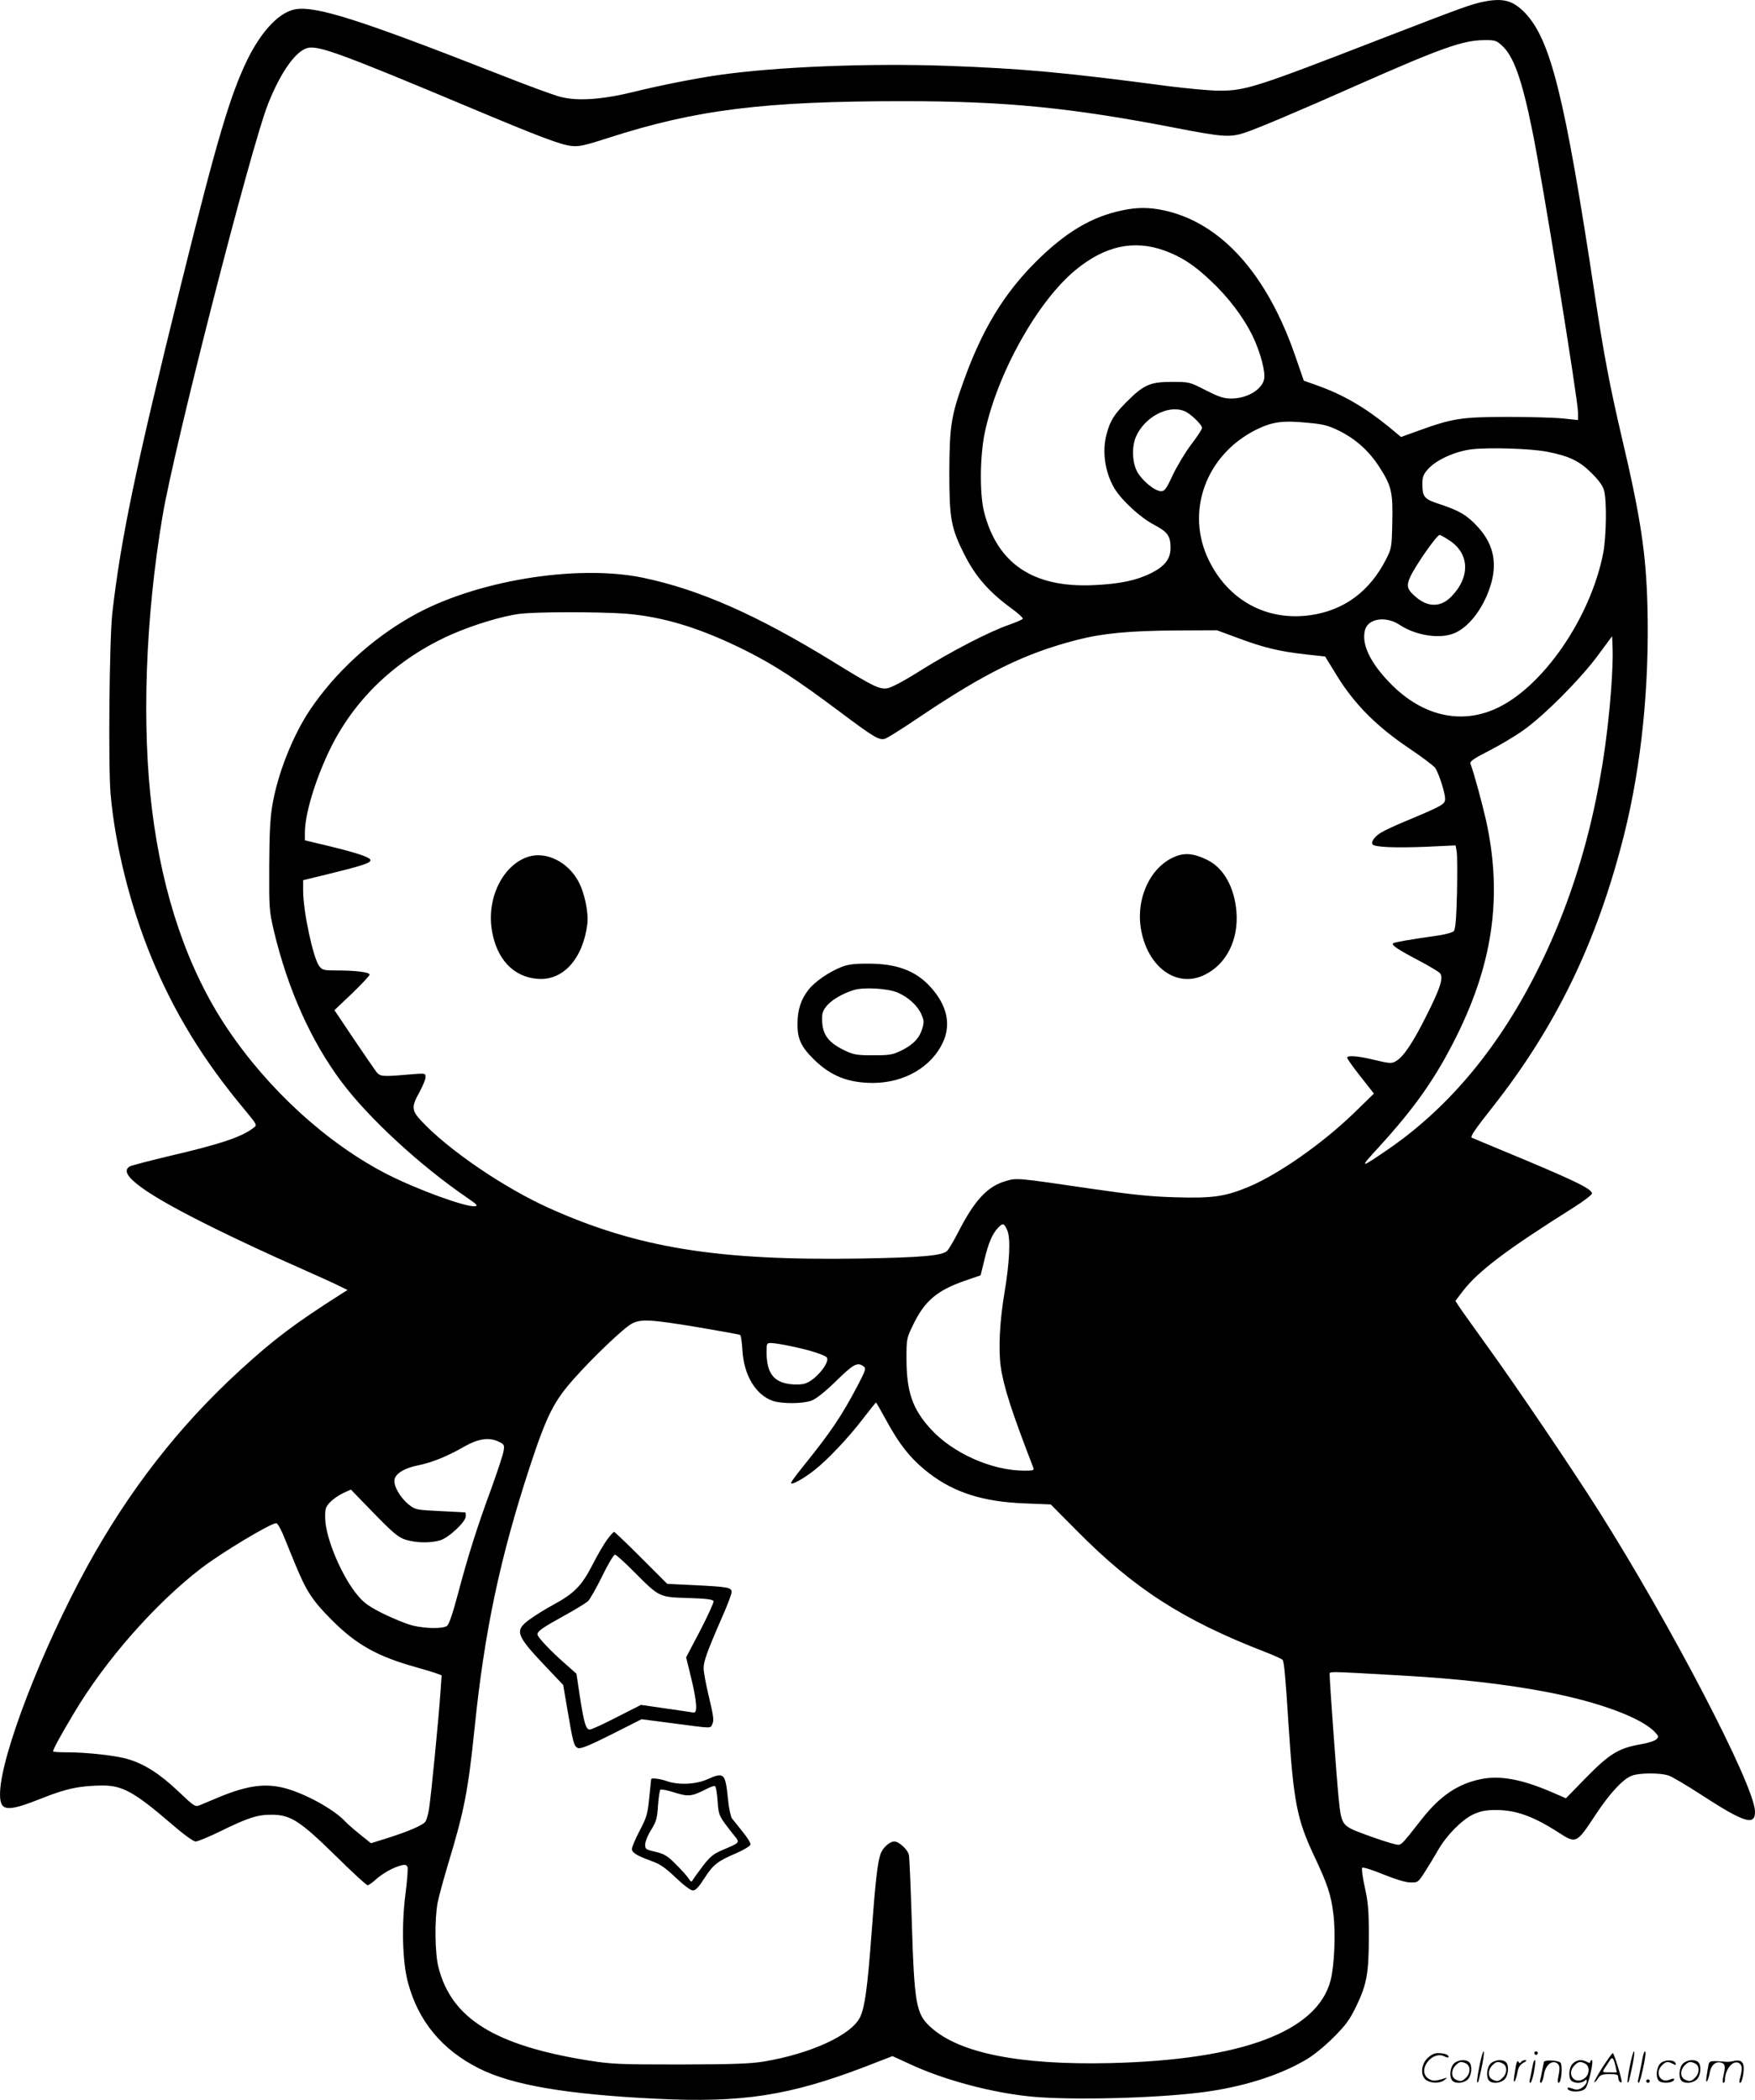
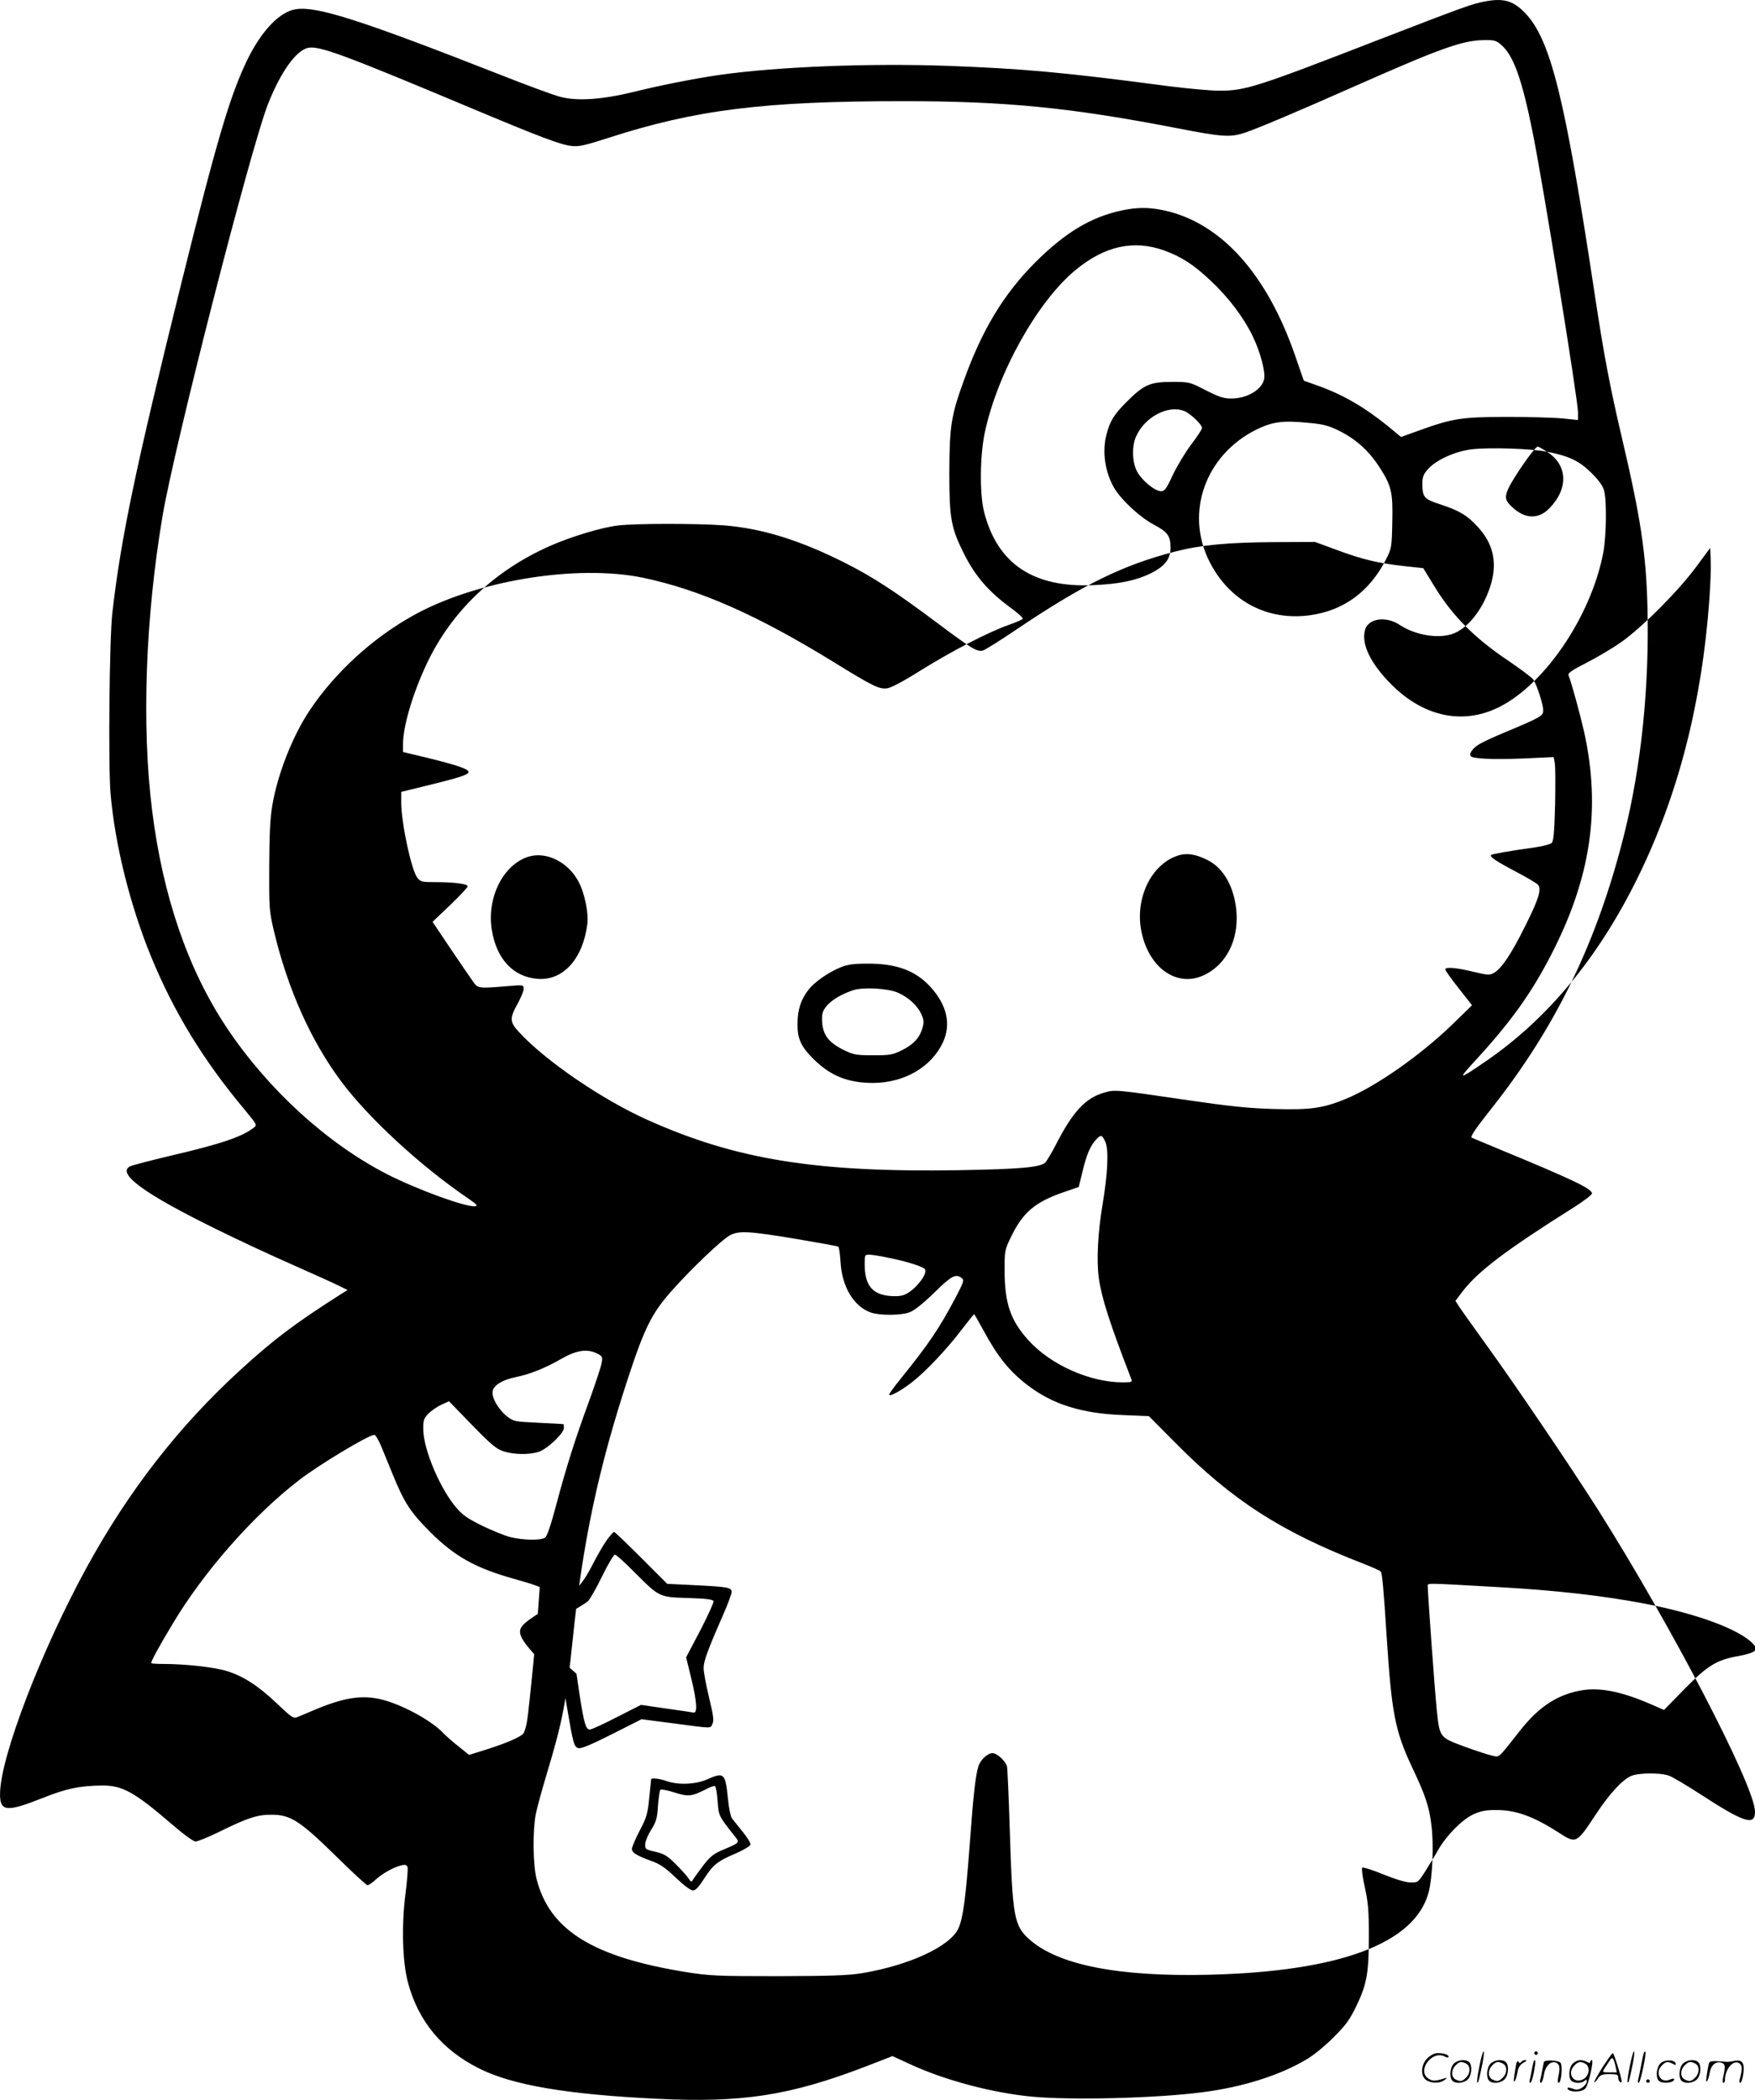
<svg xmlns="http://www.w3.org/2000/svg" version="1.0" viewBox="0 0 1003.552 1200.581" preserveAspectRatio="xMidYMid meet">
  <g transform="translate(-0.658,1200.849) scale(0.1,-0.1)" fill="#000000" stroke="none">
-     <path d="M8491 11999 c-70 -14 -120 -32 -591 -214 -709 -275 -771 -295 -920 -295 -52 0 -180 12 -285 25 -604 80 -838 101 -1269 117 -451 16 -976 -5 -1306 -52 -134 -19 -342 -60 -490 -97 -181 -44 -322 -54 -420 -28 -36 9 -191 66 -345 127 -795 312 -1046 392 -1166 374 -93 -14 -197 -123 -279 -291 -98 -203 -174 -458 -380 -1290 -257 -1037 -342 -1443 -391 -1870 -17 -150 -24 -877 -10 -1037 26 -294 112 -637 232 -930 130 -316 298 -592 537 -877 70 -85 70 -85 48 -101 -65 -51 -189 -93 -473 -159 -117 -28 -222 -55 -233 -61 -77 -41 81 -157 495 -360 121 -60 319 -152 440 -205 121 -54 240 -107 264 -120 l45 -22 -40 -25 c-262 -167 -383 -258 -575 -434 -349 -319 -635 -687 -874 -1122 -260 -474 -493 -1080 -498 -1293 -3 -108 34 -113 234 -34 144 58 222 74 354 75 112 0 182 -39 388 -216 74 -64 129 -104 142 -104 12 0 76 26 141 58 156 77 214 96 295 95 107 0 162 -36 365 -235 94 -93 176 -168 182 -168 7 0 29 15 49 34 41 36 101 69 146 80 20 5 29 2 34 -10 3 -9 -2 -79 -12 -155 -23 -180 -17 -387 14 -504 59 -222 195 -386 406 -492 190 -96 502 -149 1017 -174 489 -24 759 18 1191 183 l157 61 98 -45 c199 -93 476 -166 702 -187 225 -21 706 -9 970 25 229 29 442 96 594 186 41 23 108 78 157 127 73 73 93 101 132 181 59 123 71 187 71 400 0 147 -4 191 -23 278 -13 57 -19 107 -15 112 5 4 58 -12 118 -37 69 -28 127 -46 155 -47 46 -1 46 -1 86 61 22 35 56 90 75 124 48 84 136 173 201 204 43 19 70 25 130 25 115 0 214 -36 360 -130 99 -64 101 -62 211 105 77 117 153 200 203 220 42 18 167 19 216 1 19 -7 99 -54 176 -104 255 -166 318 -186 315 -98 -6 152 -482 1066 -897 1722 -159 250 -471 711 -636 939 -79 110 -153 213 -162 228 l-18 28 41 54 c90 117 252 239 640 483 55 35 100 70 100 77 0 27 -109 79 -535 255 -82 34 -151 63 -153 64 -8 8 21 50 115 169 369 467 603 952 757 1565 99 396 145 850 133 1307 -8 303 -40 511 -147 965 -67 286 -102 468 -155 820 -171 1131 -252 1454 -400 1607 -68 69 -123 84 -234 62z m102 -249 c68 -60 116 -192 177 -495 57 -279 260 -1534 260 -1604 l0 -44 -87 9 c-49 5 -194 9 -323 9 -260 -1 -306 -8 -508 -81 l-94 -34 -71 59 c-138 112 -262 184 -409 236 l-76 27 -47 136 c-163 475 -427 768 -754 838 -85 18 -153 18 -241 -1 -174 -37 -321 -125 -491 -294 -183 -183 -307 -388 -412 -681 -72 -199 -81 -259 -82 -525 0 -262 10 -315 85 -465 65 -128 140 -215 273 -312 37 -27 65 -53 62 -57 -2 -5 -39 -21 -82 -36 -114 -40 -328 -151 -504 -261 -95 -60 -167 -98 -190 -101 -44 -6 -80 11 -305 150 -437 269 -766 414 -1089 482 -384 80 -971 -18 -1327 -222 -228 -129 -436 -321 -578 -532 -99 -147 -186 -367 -216 -546 -13 -74 -17 -166 -18 -350 -1 -242 0 -254 27 -370 79 -331 211 -627 385 -860 155 -208 451 -481 722 -666 53 -36 61 -45 43 -47 -50 -7 -328 94 -503 183 -343 176 -680 484 -915 835 -224 335 -368 756 -429 1248 -60 481 -38 1100 60 1680 67 399 504 2105 604 2358 73 183 159 303 228 319 63 13 200 -37 917 -338 412 -173 529 -217 590 -223 42 -5 77 3 210 46 502 162 890 210 1687 210 588 0 960 -37 1568 -155 258 -50 301 -53 386 -25 74 25 295 118 649 275 473 209 597 253 717 254 61 1 71 -2 101 -29z m-1928 -1174 c96 -35 168 -81 263 -171 104 -97 189 -210 242 -319 44 -91 74 -205 65 -246 -13 -60 -98 -110 -187 -110 -44 0 -69 8 -146 47 -94 48 -94 48 -195 48 -124 0 -160 -16 -258 -114 -72 -72 -95 -109 -115 -186 -26 -97 -9 -215 43 -305 41 -70 149 -170 229 -212 78 -41 94 -64 94 -132 0 -63 -32 -104 -110 -144 -85 -42 -177 -62 -330 -69 -346 -16 -552 123 -627 422 -25 103 -23 318 5 451 72 339 301 749 518 928 168 139 334 175 509 112z m112 -917 c34 -12 103 -78 103 -97 0 -8 -28 -51 -62 -95 -34 -45 -81 -124 -105 -174 -37 -80 -47 -93 -67 -93 -35 0 -107 59 -136 110 -29 53 -33 142 -8 201 48 111 181 184 275 148z m721 -69 c75 -7 106 -15 165 -44 95 -47 169 -113 228 -203 73 -112 81 -148 77 -321 -3 -143 -4 -149 -36 -212 -94 -184 -241 -292 -434 -319 -247 -34 -465 83 -578 312 -137 277 -20 603 268 748 96 47 152 55 310 39z m1354 -164 c128 -25 186 -53 254 -121 42 -41 66 -74 73 -101 16 -57 13 -259 -4 -353 -71 -374 -349 -777 -619 -896 -200 -89 -415 -38 -592 139 -120 120 -174 231 -152 312 17 67 120 82 198 30 95 -63 236 -83 317 -46 89 40 173 158 209 292 31 120 6 221 -78 313 -61 67 -106 94 -216 130 -93 30 -102 41 -102 120 0 35 6 52 31 80 47 54 158 104 254 115 102 11 333 4 427 -14z m-561 -505 c119 -75 125 -210 15 -323 -60 -62 -133 -63 -203 -3 -50 43 -56 62 -33 114 30 65 152 241 169 241 4 0 28 -13 52 -29z m-4709 -421 c220 -17 439 -85 698 -216 157 -79 285 -163 518 -337 204 -153 234 -171 267 -163 13 3 99 57 192 120 385 259 607 368 908 446 149 38 297 52 570 54 l230 1 125 -46 c145 -54 233 -75 384 -92 l110 -12 70 -114 c99 -160 226 -287 409 -410 75 -51 144 -102 151 -114 21 -32 56 -142 56 -175 0 -32 -12 -39 -232 -131 -53 -22 -113 -50 -133 -62 -37 -22 -60 -53 -50 -68 10 -16 126 -21 303 -14 l172 8 6 -34 c4 -19 4 -126 2 -238 -4 -156 -9 -208 -19 -219 -8 -7 -50 -19 -94 -25 -156 -22 -247 -38 -253 -44 -10 -10 31 -37 149 -99 59 -31 112 -63 119 -71 22 -26 4 -83 -75 -240 -79 -159 -134 -240 -177 -264 -24 -14 -35 -13 -120 7 -98 24 -158 28 -158 13 0 -6 34 -54 76 -107 l77 -98 -114 -111 c-182 -176 -435 -353 -607 -424 -131 -54 -203 -64 -411 -58 -147 4 -250 15 -491 50 -416 61 -419 62 -482 43 -105 -30 -178 -109 -272 -292 -26 -51 -55 -99 -64 -108 -31 -27 -146 -37 -497 -43 -817 -13 -1272 61 -1778 288 -262 118 -582 337 -734 502 -53 57 -54 79 -8 161 19 35 35 73 35 86 0 23 0 23 -97 15 -150 -13 -163 -12 -185 16 -10 13 -68 98 -129 188 l-110 164 101 96 c55 53 100 101 100 107 0 14 -78 24 -187 24 -75 0 -83 2 -101 25 -34 43 -92 313 -92 430 l0 61 135 33 c197 48 250 65 250 81 0 16 -62 38 -237 81 l-138 33 0 44 c0 102 55 289 136 461 141 299 387 534 709 675 122 53 290 104 385 115 97 12 446 12 602 1z m5638 -425 c-43 -593 -179 -1121 -410 -1590 -223 -454 -513 -805 -865 -1047 -165 -113 -169 -113 -54 12 194 212 311 375 422 590 230 443 288 838 191 1279 -23 100 -70 274 -89 323 -5 13 16 28 104 73 61 31 150 84 198 118 117 82 330 296 428 430 l80 108 3 -73 c2 -40 -2 -140 -8 -223z m-3453 -3102 c19 -47 13 -179 -17 -358 -27 -161 -35 -321 -21 -420 16 -113 62 -257 186 -577 6 -16 0 -18 -49 -18 -188 0 -412 100 -539 240 -104 115 -137 212 -137 405 0 106 1 113 36 185 67 140 137 200 298 256 l90 31 22 90 c23 96 44 145 77 181 28 30 35 28 54 -15z m-1774 -552 c130 -22 241 -42 246 -45 5 -3 10 -43 13 -88 8 -142 76 -255 174 -289 50 -17 168 -17 219 1 26 9 73 45 141 111 101 99 123 111 158 86 16 -12 14 -20 -34 -112 -94 -177 -150 -261 -317 -468 -35 -43 -63 -82 -63 -87 0 -15 68 22 131 71 77 60 199 189 281 297 39 50 72 92 74 92 1 0 24 -39 50 -87 84 -156 149 -237 254 -318 144 -111 311 -163 545 -172 l150 -6 150 -151 c326 -330 607 -511 1075 -692 52 -20 98 -41 101 -46 9 -14 16 -95 34 -373 28 -435 48 -539 145 -745 77 -163 98 -224 111 -334 14 -109 6 -297 -16 -381 -77 -292 -507 -454 -1260 -472 -515 -12 -861 56 -1025 204 -86 77 -95 131 -110 618 -6 187 -13 352 -16 368 -7 31 -57 77 -83 77 -28 0 -68 -37 -80 -73 -17 -53 -29 -157 -51 -457 -23 -307 -38 -417 -65 -474 -49 -102 -281 -209 -550 -254 -80 -13 -175 -16 -480 -17 -351 0 -391 2 -525 23 -534 86 -782 240 -856 532 -21 79 -23 275 -5 370 7 36 35 138 62 228 90 298 112 409 149 767 57 558 145 974 316 1497 96 292 137 374 252 503 110 124 285 291 332 316 51 27 107 24 373 -20z m525 -107 c117 -23 212 -54 218 -69 13 -32 -68 -128 -124 -146 -20 -7 -56 -8 -88 -4 -95 12 -134 65 -134 183 0 49 1 52 25 52 14 0 61 -7 103 -16z m-1656 -550 c28 -14 30 -19 24 -52 -3 -21 -35 -117 -70 -214 -81 -220 -133 -384 -191 -603 -28 -106 -51 -175 -62 -182 -23 -18 -126 -16 -198 2 -33 8 -106 38 -162 65 -79 39 -112 61 -146 101 -92 105 -188 329 -191 446 -1 56 2 65 29 94 17 17 50 40 74 51 l44 20 131 -135 c111 -114 139 -137 180 -151 59 -19 143 -21 200 -4 49 15 146 106 146 137 0 12 -1 22 -2 22 -2 1 -66 4 -144 8 -139 7 -141 7 -181 38 -50 41 -89 110 -80 145 9 34 58 63 132 78 79 16 168 51 263 106 86 49 147 57 204 28z m-1238 -526 c14 -35 46 -112 70 -171 64 -156 99 -210 211 -322 141 -141 260 -207 482 -269 50 -14 103 -30 118 -36 l27 -10 -7 -98 c-9 -140 -54 -597 -65 -665 -5 -33 -15 -66 -22 -75 -17 -20 -92 -53 -211 -91 l-99 -31 -61 49 c-34 27 -73 61 -87 76 -58 63 -207 148 -324 184 -121 37 -226 25 -396 -45 -47 -20 -97 -41 -112 -47 -25 -10 -32 -6 -121 79 -106 100 -191 155 -286 184 -67 21 -236 40 -358 40 -40 0 -73 2 -73 5 0 12 45 95 119 218 179 302 465 627 728 829 117 90 396 257 429 258 7 0 23 -28 38 -62z m6396 -809 c323 -18 595 -49 835 -95 296 -57 538 -147 614 -228 23 -24 23 -28 9 -42 -9 -9 -50 -22 -93 -29 -123 -22 -174 -53 -307 -188 l-117 -120 -83 36 c-173 74 -296 96 -406 73 -129 -27 -230 -95 -332 -224 -131 -166 -119 -155 -159 -147 -20 4 -92 27 -160 52 -145 54 -143 51 -160 213 -10 96 -51 656 -51 702 0 22 -34 22 410 -3z M6734 7114 c-143 -52 -232 -233 -204 -412 36 -223 206 -347 367 -266 123 61 192 199 180 358 -11 141 -73 252 -167 298 -70 35 -123 42 -176 22z M3030 7111 c-146 -45 -241 -234 -211 -420 27 -166 123 -269 263 -279 145 -11 258 115 283 313 8 66 -16 181 -52 246 -60 110 -182 170 -283 140z M4816 6479 c-70 -28 -151 -84 -186 -129 -43 -55 -63 -114 -63 -195 -1 -86 20 -131 94 -204 97 -95 196 -134 339 -134 179 1 333 91 399 233 47 103 23 211 -71 315 -86 95 -196 135 -363 134 -76 0 -112 -5 -149 -20z m325 -146 c61 -27 112 -74 134 -123 15 -34 16 -46 6 -80 -16 -56 -53 -95 -119 -127 -51 -25 -67 -28 -162 -28 -93 0 -111 3 -160 26 -105 50 -137 99 -132 201 3 53 73 110 177 145 57 19 199 11 256 -14z M3477 3204 c-19 -26 -56 -90 -83 -143 -60 -117 -103 -162 -219 -225 -50 -27 -114 -67 -142 -88 -86 -63 -76 -89 99 -273 l95 -100 22 -129 c35 -207 40 -224 64 -232 15 -5 67 16 192 79 l170 86 185 -24 c227 -30 208 -30 221 -1 9 18 4 50 -20 150 -17 70 -31 145 -31 167 0 39 21 98 109 299 28 63 51 125 51 136 0 27 -21 30 -222 40 l-146 7 -148 148 c-82 82 -152 149 -156 149 -4 0 -23 -21 -41 -46z m158 -185 c143 -143 140 -142 308 -147 101 -3 140 -8 144 -18 2 -7 -32 -82 -76 -167 l-81 -154 31 -127 c30 -125 35 -193 12 -189 -6 1 -76 12 -156 23 l-145 21 -138 -70 c-75 -39 -145 -71 -155 -71 -22 0 -33 35 -58 198 l-18 121 -54 48 c-90 78 -169 161 -169 177 0 19 31 40 160 111 58 32 115 67 128 78 12 11 49 76 82 144 33 68 66 123 73 123 7 0 57 -45 112 -101z M4050 1835 c-65 -29 -165 -33 -230 -10 -39 14 -90 20 -90 11 0 -2 -5 -50 -11 -107 -9 -92 -15 -112 -55 -188 -24 -46 -44 -93 -44 -103 0 -22 26 -38 110 -69 51 -18 80 -38 141 -96 46 -44 85 -73 98 -73 15 0 33 19 65 69 51 79 76 99 183 144 43 19 79 41 81 49 2 9 -19 42 -45 74 -26 33 -54 67 -61 76 -7 9 -18 60 -23 114 -15 146 -22 152 -119 109z m60 -123 c6 -86 6 -85 94 -197 35 -43 37 -40 -69 -85 -49 -21 -68 -37 -107 -87 -26 -35 -52 -70 -58 -80 -10 -17 -12 -16 -27 7 -9 14 -42 50 -73 81 -47 47 -65 58 -115 70 -57 13 -60 15 -59 44 1 17 16 54 35 83 28 46 34 65 38 137 4 46 9 87 14 91 4 4 40 -3 81 -16 79 -25 98 -23 182 20 21 11 43 19 49 17 5 -2 12 -40 15 -85z M8466 194 c-10 -47 -15 -88 -12 -91 5 -6 9 7 30 110 7 37 10 67 6 67 -4 0 -15 -39 -24 -86z M8780 270 c0 -5 5 -10 10 -10 6 0 10 5 10 10 0 6 -4 10 -10 10 -5 0 -10 -4 -10 -10z M9326 194 c-10 -47 -15 -88 -12 -91 5 -6 9 7 30 110 7 37 10 67 6 67 -4 0 -15 -39 -24 -86z M9406 269 c-3 -8 -10 -41 -16 -74 -6 -33 -14 -68 -16 -77 -3 -10 -1 -18 3 -18 10 0 46 171 38 178 -2 3 -7 -1 -9 -9z M8169 241 c-38 -38 -41 -101 -7 -125 29 -20 79 -20 104 0 18 14 18 15 1 10 -53 -17 -69 -17 -92 -2 -69 45 21 166 94 126 12 -6 21 -7 21 -1 0 12 -25 21 -62 21 -19 0 -39 -10 -59 -29z M9170 189 c-28 -45 -49 -83 -47 -85 2 -3 12 7 21 21 14 21 24 25 66 25 43 0 50 -3 50 -19 0 -11 5 -23 10 -26 6 -3 10 -3 10 1 0 20 -44 164 -51 164 -4 0 -30 -37 -59 -81z m75 4 l7 -33 -42 0 c-42 0 -42 0 -28 23 8 12 21 32 29 44 15 25 22 18 34 -34z M8320 210 c-22 -22 -27 -79 -8 -98 19 -19 66 -14 88 8 22 22 27 79 8 98 -19 19 -66 14 -88 -8z m71 0 c25 -14 25 -54 -1 -80 -23 -23 -33 -24 -61 -10 -25 14 -25 54 1 80 23 23 33 24 61 10z M8530 210 c-22 -22 -27 -79 -8 -98 19 -19 66 -14 88 8 22 22 27 79 8 98 -19 19 -66 14 -88 -8z m71 0 c25 -14 25 -54 -1 -80 -23 -23 -33 -24 -61 -10 -25 14 -25 54 1 80 23 23 33 24 61 10z M8676 204 c-3 -16 -8 -47 -11 -69 -8 -51 10 -26 19 27 5 27 15 42 34 53 18 10 22 14 10 15 -9 0 -20 -5 -24 -11 -5 -8 -9 -8 -14 1 -5 8 -10 3 -14 -16z M8777 223 c-2 -4 -7 -26 -11 -48 -4 -22 -9 -48 -12 -57 -3 -10 -1 -18 4 -18 4 0 14 28 20 62 11 58 10 81 -1 61z M8835 220 c-1 -3 -5 -23 -9 -45 -4 -22 -9 -48 -12 -57 -3 -10 -1 -18 4 -18 5 0 13 20 17 45 7 53 44 87 74 68 17 -11 19 -28 8 -80 -4 -18 -3 -33 2 -33 16 0 24 99 11 115 -12 14 -87 18 -95 5z M9000 210 c-22 -22 -27 -79 -8 -98 7 -7 24 -12 38 -12 14 0 31 5 38 12 9 9 12 8 12 -5 0 -9 -12 -24 -26 -34 -21 -13 -32 -15 -55 -6 -16 6 -29 8 -29 3 0 -24 81 -27 102 -2 18 19 50 162 37 162 -5 0 -9 -5 -9 -10 0 -7 -6 -7 -19 0 -30 16 -59 12 -81 -10z m71 0 c29 -16 25 -65 -6 -86 -56 -37 -103 28 -55 76 23 23 33 24 61 10z M9501 211 c-23 -23 -28 -80 -9 -99 19 -19 88 -13 88 9 0 5 -11 4 -24 -2 -54 -25 -89 38 -46 81 23 23 33 24 62 9 16 -9 19 -8 16 3 -8 22 -64 22 -87 -1z M9630 210 c-22 -22 -27 -79 -8 -98 19 -19 66 -14 88 8 22 22 27 79 8 98 -19 19 -66 14 -88 -8z m71 0 c25 -14 25 -54 -1 -80 -23 -23 -33 -24 -61 -10 -25 14 -25 54 1 80 23 23 33 24 61 10z M9776 201 c-3 -14 -8 -44 -11 -66 -8 -51 10 -26 19 27 8 41 35 63 66 53 22 -7 24 -21 11 -77 -5 -22 -5 -38 0 -38 5 0 9 6 9 13 0 68 51 125 85 97 15 -13 15 -35 -1 -92 -3 -10 -1 -18 4 -18 6 0 13 23 17 50 9 63 -5 84 -49 76 -17 -4 -35 -6 -41 -6 -101 8 -104 7 -109 -19z M9420 110 c0 -5 5 -10 10 -10 6 0 10 5 10 10 0 6 -4 10 -10 10 -5 0 -10 -4 -10 -10z" />
+     <path d="M8491 11999 c-70 -14 -120 -32 -591 -214 -709 -275 -771 -295 -920 -295 -52 0 -180 12 -285 25 -604 80 -838 101 -1269 117 -451 16 -976 -5 -1306 -52 -134 -19 -342 -60 -490 -97 -181 -44 -322 -54 -420 -28 -36 9 -191 66 -345 127 -795 312 -1046 392 -1166 374 -93 -14 -197 -123 -279 -291 -98 -203 -174 -458 -380 -1290 -257 -1037 -342 -1443 -391 -1870 -17 -150 -24 -877 -10 -1037 26 -294 112 -637 232 -930 130 -316 298 -592 537 -877 70 -85 70 -85 48 -101 -65 -51 -189 -93 -473 -159 -117 -28 -222 -55 -233 -61 -77 -41 81 -157 495 -360 121 -60 319 -152 440 -205 121 -54 240 -107 264 -120 l45 -22 -40 -25 c-262 -167 -383 -258 -575 -434 -349 -319 -635 -687 -874 -1122 -260 -474 -493 -1080 -498 -1293 -3 -108 34 -113 234 -34 144 58 222 74 354 75 112 0 182 -39 388 -216 74 -64 129 -104 142 -104 12 0 76 26 141 58 156 77 214 96 295 95 107 0 162 -36 365 -235 94 -93 176 -168 182 -168 7 0 29 15 49 34 41 36 101 69 146 80 20 5 29 2 34 -10 3 -9 -2 -79 -12 -155 -23 -180 -17 -387 14 -504 59 -222 195 -386 406 -492 190 -96 502 -149 1017 -174 489 -24 759 18 1191 183 l157 61 98 -45 c199 -93 476 -166 702 -187 225 -21 706 -9 970 25 229 29 442 96 594 186 41 23 108 78 157 127 73 73 93 101 132 181 59 123 71 187 71 400 0 147 -4 191 -23 278 -13 57 -19 107 -15 112 5 4 58 -12 118 -37 69 -28 127 -46 155 -47 46 -1 46 -1 86 61 22 35 56 90 75 124 48 84 136 173 201 204 43 19 70 25 130 25 115 0 214 -36 360 -130 99 -64 101 -62 211 105 77 117 153 200 203 220 42 18 167 19 216 1 19 -7 99 -54 176 -104 255 -166 318 -186 315 -98 -6 152 -482 1066 -897 1722 -159 250 -471 711 -636 939 -79 110 -153 213 -162 228 l-18 28 41 54 c90 117 252 239 640 483 55 35 100 70 100 77 0 27 -109 79 -535 255 -82 34 -151 63 -153 64 -8 8 21 50 115 169 369 467 603 952 757 1565 99 396 145 850 133 1307 -8 303 -40 511 -147 965 -67 286 -102 468 -155 820 -171 1131 -252 1454 -400 1607 -68 69 -123 84 -234 62z m102 -249 c68 -60 116 -192 177 -495 57 -279 260 -1534 260 -1604 l0 -44 -87 9 c-49 5 -194 9 -323 9 -260 -1 -306 -8 -508 -81 l-94 -34 -71 59 c-138 112 -262 184 -409 236 l-76 27 -47 136 c-163 475 -427 768 -754 838 -85 18 -153 18 -241 -1 -174 -37 -321 -125 -491 -294 -183 -183 -307 -388 -412 -681 -72 -199 -81 -259 -82 -525 0 -262 10 -315 85 -465 65 -128 140 -215 273 -312 37 -27 65 -53 62 -57 -2 -5 -39 -21 -82 -36 -114 -40 -328 -151 -504 -261 -95 -60 -167 -98 -190 -101 -44 -6 -80 11 -305 150 -437 269 -766 414 -1089 482 -384 80 -971 -18 -1327 -222 -228 -129 -436 -321 -578 -532 -99 -147 -186 -367 -216 -546 -13 -74 -17 -166 -18 -350 -1 -242 0 -254 27 -370 79 -331 211 -627 385 -860 155 -208 451 -481 722 -666 53 -36 61 -45 43 -47 -50 -7 -328 94 -503 183 -343 176 -680 484 -915 835 -224 335 -368 756 -429 1248 -60 481 -38 1100 60 1680 67 399 504 2105 604 2358 73 183 159 303 228 319 63 13 200 -37 917 -338 412 -173 529 -217 590 -223 42 -5 77 3 210 46 502 162 890 210 1687 210 588 0 960 -37 1568 -155 258 -50 301 -53 386 -25 74 25 295 118 649 275 473 209 597 253 717 254 61 1 71 -2 101 -29z m-1928 -1174 c96 -35 168 -81 263 -171 104 -97 189 -210 242 -319 44 -91 74 -205 65 -246 -13 -60 -98 -110 -187 -110 -44 0 -69 8 -146 47 -94 48 -94 48 -195 48 -124 0 -160 -16 -258 -114 -72 -72 -95 -109 -115 -186 -26 -97 -9 -215 43 -305 41 -70 149 -170 229 -212 78 -41 94 -64 94 -132 0 -63 -32 -104 -110 -144 -85 -42 -177 -62 -330 -69 -346 -16 -552 123 -627 422 -25 103 -23 318 5 451 72 339 301 749 518 928 168 139 334 175 509 112z m112 -917 c34 -12 103 -78 103 -97 0 -8 -28 -51 -62 -95 -34 -45 -81 -124 -105 -174 -37 -80 -47 -93 -67 -93 -35 0 -107 59 -136 110 -29 53 -33 142 -8 201 48 111 181 184 275 148z m721 -69 c75 -7 106 -15 165 -44 95 -47 169 -113 228 -203 73 -112 81 -148 77 -321 -3 -143 -4 -149 -36 -212 -94 -184 -241 -292 -434 -319 -247 -34 -465 83 -578 312 -137 277 -20 603 268 748 96 47 152 55 310 39z m1354 -164 c128 -25 186 -53 254 -121 42 -41 66 -74 73 -101 16 -57 13 -259 -4 -353 -71 -374 -349 -777 -619 -896 -200 -89 -415 -38 -592 139 -120 120 -174 231 -152 312 17 67 120 82 198 30 95 -63 236 -83 317 -46 89 40 173 158 209 292 31 120 6 221 -78 313 -61 67 -106 94 -216 130 -93 30 -102 41 -102 120 0 35 6 52 31 80 47 54 158 104 254 115 102 11 333 4 427 -14z c119 -75 125 -210 15 -323 -60 -62 -133 -63 -203 -3 -50 43 -56 62 -33 114 30 65 152 241 169 241 4 0 28 -13 52 -29z m-4709 -421 c220 -17 439 -85 698 -216 157 -79 285 -163 518 -337 204 -153 234 -171 267 -163 13 3 99 57 192 120 385 259 607 368 908 446 149 38 297 52 570 54 l230 1 125 -46 c145 -54 233 -75 384 -92 l110 -12 70 -114 c99 -160 226 -287 409 -410 75 -51 144 -102 151 -114 21 -32 56 -142 56 -175 0 -32 -12 -39 -232 -131 -53 -22 -113 -50 -133 -62 -37 -22 -60 -53 -50 -68 10 -16 126 -21 303 -14 l172 8 6 -34 c4 -19 4 -126 2 -238 -4 -156 -9 -208 -19 -219 -8 -7 -50 -19 -94 -25 -156 -22 -247 -38 -253 -44 -10 -10 31 -37 149 -99 59 -31 112 -63 119 -71 22 -26 4 -83 -75 -240 -79 -159 -134 -240 -177 -264 -24 -14 -35 -13 -120 7 -98 24 -158 28 -158 13 0 -6 34 -54 76 -107 l77 -98 -114 -111 c-182 -176 -435 -353 -607 -424 -131 -54 -203 -64 -411 -58 -147 4 -250 15 -491 50 -416 61 -419 62 -482 43 -105 -30 -178 -109 -272 -292 -26 -51 -55 -99 -64 -108 -31 -27 -146 -37 -497 -43 -817 -13 -1272 61 -1778 288 -262 118 -582 337 -734 502 -53 57 -54 79 -8 161 19 35 35 73 35 86 0 23 0 23 -97 15 -150 -13 -163 -12 -185 16 -10 13 -68 98 -129 188 l-110 164 101 96 c55 53 100 101 100 107 0 14 -78 24 -187 24 -75 0 -83 2 -101 25 -34 43 -92 313 -92 430 l0 61 135 33 c197 48 250 65 250 81 0 16 -62 38 -237 81 l-138 33 0 44 c0 102 55 289 136 461 141 299 387 534 709 675 122 53 290 104 385 115 97 12 446 12 602 1z m5638 -425 c-43 -593 -179 -1121 -410 -1590 -223 -454 -513 -805 -865 -1047 -165 -113 -169 -113 -54 12 194 212 311 375 422 590 230 443 288 838 191 1279 -23 100 -70 274 -89 323 -5 13 16 28 104 73 61 31 150 84 198 118 117 82 330 296 428 430 l80 108 3 -73 c2 -40 -2 -140 -8 -223z m-3453 -3102 c19 -47 13 -179 -17 -358 -27 -161 -35 -321 -21 -420 16 -113 62 -257 186 -577 6 -16 0 -18 -49 -18 -188 0 -412 100 -539 240 -104 115 -137 212 -137 405 0 106 1 113 36 185 67 140 137 200 298 256 l90 31 22 90 c23 96 44 145 77 181 28 30 35 28 54 -15z m-1774 -552 c130 -22 241 -42 246 -45 5 -3 10 -43 13 -88 8 -142 76 -255 174 -289 50 -17 168 -17 219 1 26 9 73 45 141 111 101 99 123 111 158 86 16 -12 14 -20 -34 -112 -94 -177 -150 -261 -317 -468 -35 -43 -63 -82 -63 -87 0 -15 68 22 131 71 77 60 199 189 281 297 39 50 72 92 74 92 1 0 24 -39 50 -87 84 -156 149 -237 254 -318 144 -111 311 -163 545 -172 l150 -6 150 -151 c326 -330 607 -511 1075 -692 52 -20 98 -41 101 -46 9 -14 16 -95 34 -373 28 -435 48 -539 145 -745 77 -163 98 -224 111 -334 14 -109 6 -297 -16 -381 -77 -292 -507 -454 -1260 -472 -515 -12 -861 56 -1025 204 -86 77 -95 131 -110 618 -6 187 -13 352 -16 368 -7 31 -57 77 -83 77 -28 0 -68 -37 -80 -73 -17 -53 -29 -157 -51 -457 -23 -307 -38 -417 -65 -474 -49 -102 -281 -209 -550 -254 -80 -13 -175 -16 -480 -17 -351 0 -391 2 -525 23 -534 86 -782 240 -856 532 -21 79 -23 275 -5 370 7 36 35 138 62 228 90 298 112 409 149 767 57 558 145 974 316 1497 96 292 137 374 252 503 110 124 285 291 332 316 51 27 107 24 373 -20z m525 -107 c117 -23 212 -54 218 -69 13 -32 -68 -128 -124 -146 -20 -7 -56 -8 -88 -4 -95 12 -134 65 -134 183 0 49 1 52 25 52 14 0 61 -7 103 -16z m-1656 -550 c28 -14 30 -19 24 -52 -3 -21 -35 -117 -70 -214 -81 -220 -133 -384 -191 -603 -28 -106 -51 -175 -62 -182 -23 -18 -126 -16 -198 2 -33 8 -106 38 -162 65 -79 39 -112 61 -146 101 -92 105 -188 329 -191 446 -1 56 2 65 29 94 17 17 50 40 74 51 l44 20 131 -135 c111 -114 139 -137 180 -151 59 -19 143 -21 200 -4 49 15 146 106 146 137 0 12 -1 22 -2 22 -2 1 -66 4 -144 8 -139 7 -141 7 -181 38 -50 41 -89 110 -80 145 9 34 58 63 132 78 79 16 168 51 263 106 86 49 147 57 204 28z m-1238 -526 c14 -35 46 -112 70 -171 64 -156 99 -210 211 -322 141 -141 260 -207 482 -269 50 -14 103 -30 118 -36 l27 -10 -7 -98 c-9 -140 -54 -597 -65 -665 -5 -33 -15 -66 -22 -75 -17 -20 -92 -53 -211 -91 l-99 -31 -61 49 c-34 27 -73 61 -87 76 -58 63 -207 148 -324 184 -121 37 -226 25 -396 -45 -47 -20 -97 -41 -112 -47 -25 -10 -32 -6 -121 79 -106 100 -191 155 -286 184 -67 21 -236 40 -358 40 -40 0 -73 2 -73 5 0 12 45 95 119 218 179 302 465 627 728 829 117 90 396 257 429 258 7 0 23 -28 38 -62z m6396 -809 c323 -18 595 -49 835 -95 296 -57 538 -147 614 -228 23 -24 23 -28 9 -42 -9 -9 -50 -22 -93 -29 -123 -22 -174 -53 -307 -188 l-117 -120 -83 36 c-173 74 -296 96 -406 73 -129 -27 -230 -95 -332 -224 -131 -166 -119 -155 -159 -147 -20 4 -92 27 -160 52 -145 54 -143 51 -160 213 -10 96 -51 656 -51 702 0 22 -34 22 410 -3z M6734 7114 c-143 -52 -232 -233 -204 -412 36 -223 206 -347 367 -266 123 61 192 199 180 358 -11 141 -73 252 -167 298 -70 35 -123 42 -176 22z M3030 7111 c-146 -45 -241 -234 -211 -420 27 -166 123 -269 263 -279 145 -11 258 115 283 313 8 66 -16 181 -52 246 -60 110 -182 170 -283 140z M4816 6479 c-70 -28 -151 -84 -186 -129 -43 -55 -63 -114 -63 -195 -1 -86 20 -131 94 -204 97 -95 196 -134 339 -134 179 1 333 91 399 233 47 103 23 211 -71 315 -86 95 -196 135 -363 134 -76 0 -112 -5 -149 -20z m325 -146 c61 -27 112 -74 134 -123 15 -34 16 -46 6 -80 -16 -56 -53 -95 -119 -127 -51 -25 -67 -28 -162 -28 -93 0 -111 3 -160 26 -105 50 -137 99 -132 201 3 53 73 110 177 145 57 19 199 11 256 -14z M3477 3204 c-19 -26 -56 -90 -83 -143 -60 -117 -103 -162 -219 -225 -50 -27 -114 -67 -142 -88 -86 -63 -76 -89 99 -273 l95 -100 22 -129 c35 -207 40 -224 64 -232 15 -5 67 16 192 79 l170 86 185 -24 c227 -30 208 -30 221 -1 9 18 4 50 -20 150 -17 70 -31 145 -31 167 0 39 21 98 109 299 28 63 51 125 51 136 0 27 -21 30 -222 40 l-146 7 -148 148 c-82 82 -152 149 -156 149 -4 0 -23 -21 -41 -46z m158 -185 c143 -143 140 -142 308 -147 101 -3 140 -8 144 -18 2 -7 -32 -82 -76 -167 l-81 -154 31 -127 c30 -125 35 -193 12 -189 -6 1 -76 12 -156 23 l-145 21 -138 -70 c-75 -39 -145 -71 -155 -71 -22 0 -33 35 -58 198 l-18 121 -54 48 c-90 78 -169 161 -169 177 0 19 31 40 160 111 58 32 115 67 128 78 12 11 49 76 82 144 33 68 66 123 73 123 7 0 57 -45 112 -101z M4050 1835 c-65 -29 -165 -33 -230 -10 -39 14 -90 20 -90 11 0 -2 -5 -50 -11 -107 -9 -92 -15 -112 -55 -188 -24 -46 -44 -93 -44 -103 0 -22 26 -38 110 -69 51 -18 80 -38 141 -96 46 -44 85 -73 98 -73 15 0 33 19 65 69 51 79 76 99 183 144 43 19 79 41 81 49 2 9 -19 42 -45 74 -26 33 -54 67 -61 76 -7 9 -18 60 -23 114 -15 146 -22 152 -119 109z m60 -123 c6 -86 6 -85 94 -197 35 -43 37 -40 -69 -85 -49 -21 -68 -37 -107 -87 -26 -35 -52 -70 -58 -80 -10 -17 -12 -16 -27 7 -9 14 -42 50 -73 81 -47 47 -65 58 -115 70 -57 13 -60 15 -59 44 1 17 16 54 35 83 28 46 34 65 38 137 4 46 9 87 14 91 4 4 40 -3 81 -16 79 -25 98 -23 182 20 21 11 43 19 49 17 5 -2 12 -40 15 -85z M8466 194 c-10 -47 -15 -88 -12 -91 5 -6 9 7 30 110 7 37 10 67 6 67 -4 0 -15 -39 -24 -86z M8780 270 c0 -5 5 -10 10 -10 6 0 10 5 10 10 0 6 -4 10 -10 10 -5 0 -10 -4 -10 -10z M9326 194 c-10 -47 -15 -88 -12 -91 5 -6 9 7 30 110 7 37 10 67 6 67 -4 0 -15 -39 -24 -86z M9406 269 c-3 -8 -10 -41 -16 -74 -6 -33 -14 -68 -16 -77 -3 -10 -1 -18 3 -18 10 0 46 171 38 178 -2 3 -7 -1 -9 -9z M8169 241 c-38 -38 -41 -101 -7 -125 29 -20 79 -20 104 0 18 14 18 15 1 10 -53 -17 -69 -17 -92 -2 -69 45 21 166 94 126 12 -6 21 -7 21 -1 0 12 -25 21 -62 21 -19 0 -39 -10 -59 -29z M9170 189 c-28 -45 -49 -83 -47 -85 2 -3 12 7 21 21 14 21 24 25 66 25 43 0 50 -3 50 -19 0 -11 5 -23 10 -26 6 -3 10 -3 10 1 0 20 -44 164 -51 164 -4 0 -30 -37 -59 -81z m75 4 l7 -33 -42 0 c-42 0 -42 0 -28 23 8 12 21 32 29 44 15 25 22 18 34 -34z M8320 210 c-22 -22 -27 -79 -8 -98 19 -19 66 -14 88 8 22 22 27 79 8 98 -19 19 -66 14 -88 -8z m71 0 c25 -14 25 -54 -1 -80 -23 -23 -33 -24 -61 -10 -25 14 -25 54 1 80 23 23 33 24 61 10z M8530 210 c-22 -22 -27 -79 -8 -98 19 -19 66 -14 88 8 22 22 27 79 8 98 -19 19 -66 14 -88 -8z m71 0 c25 -14 25 -54 -1 -80 -23 -23 -33 -24 -61 -10 -25 14 -25 54 1 80 23 23 33 24 61 10z M8676 204 c-3 -16 -8 -47 -11 -69 -8 -51 10 -26 19 27 5 27 15 42 34 53 18 10 22 14 10 15 -9 0 -20 -5 -24 -11 -5 -8 -9 -8 -14 1 -5 8 -10 3 -14 -16z M8777 223 c-2 -4 -7 -26 -11 -48 -4 -22 -9 -48 -12 -57 -3 -10 -1 -18 4 -18 4 0 14 28 20 62 11 58 10 81 -1 61z M8835 220 c-1 -3 -5 -23 -9 -45 -4 -22 -9 -48 -12 -57 -3 -10 -1 -18 4 -18 5 0 13 20 17 45 7 53 44 87 74 68 17 -11 19 -28 8 -80 -4 -18 -3 -33 2 -33 16 0 24 99 11 115 -12 14 -87 18 -95 5z M9000 210 c-22 -22 -27 -79 -8 -98 7 -7 24 -12 38 -12 14 0 31 5 38 12 9 9 12 8 12 -5 0 -9 -12 -24 -26 -34 -21 -13 -32 -15 -55 -6 -16 6 -29 8 -29 3 0 -24 81 -27 102 -2 18 19 50 162 37 162 -5 0 -9 -5 -9 -10 0 -7 -6 -7 -19 0 -30 16 -59 12 -81 -10z m71 0 c29 -16 25 -65 -6 -86 -56 -37 -103 28 -55 76 23 23 33 24 61 10z M9501 211 c-23 -23 -28 -80 -9 -99 19 -19 88 -13 88 9 0 5 -11 4 -24 -2 -54 -25 -89 38 -46 81 23 23 33 24 62 9 16 -9 19 -8 16 3 -8 22 -64 22 -87 -1z M9630 210 c-22 -22 -27 -79 -8 -98 19 -19 66 -14 88 8 22 22 27 79 8 98 -19 19 -66 14 -88 -8z m71 0 c25 -14 25 -54 -1 -80 -23 -23 -33 -24 -61 -10 -25 14 -25 54 1 80 23 23 33 24 61 10z M9776 201 c-3 -14 -8 -44 -11 -66 -8 -51 10 -26 19 27 8 41 35 63 66 53 22 -7 24 -21 11 -77 -5 -22 -5 -38 0 -38 5 0 9 6 9 13 0 68 51 125 85 97 15 -13 15 -35 -1 -92 -3 -10 -1 -18 4 -18 6 0 13 23 17 50 9 63 -5 84 -49 76 -17 -4 -35 -6 -41 -6 -101 8 -104 7 -109 -19z M9420 110 c0 -5 5 -10 10 -10 6 0 10 5 10 10 0 6 -4 10 -10 10 -5 0 -10 -4 -10 -10z" />
  </g>
</svg>